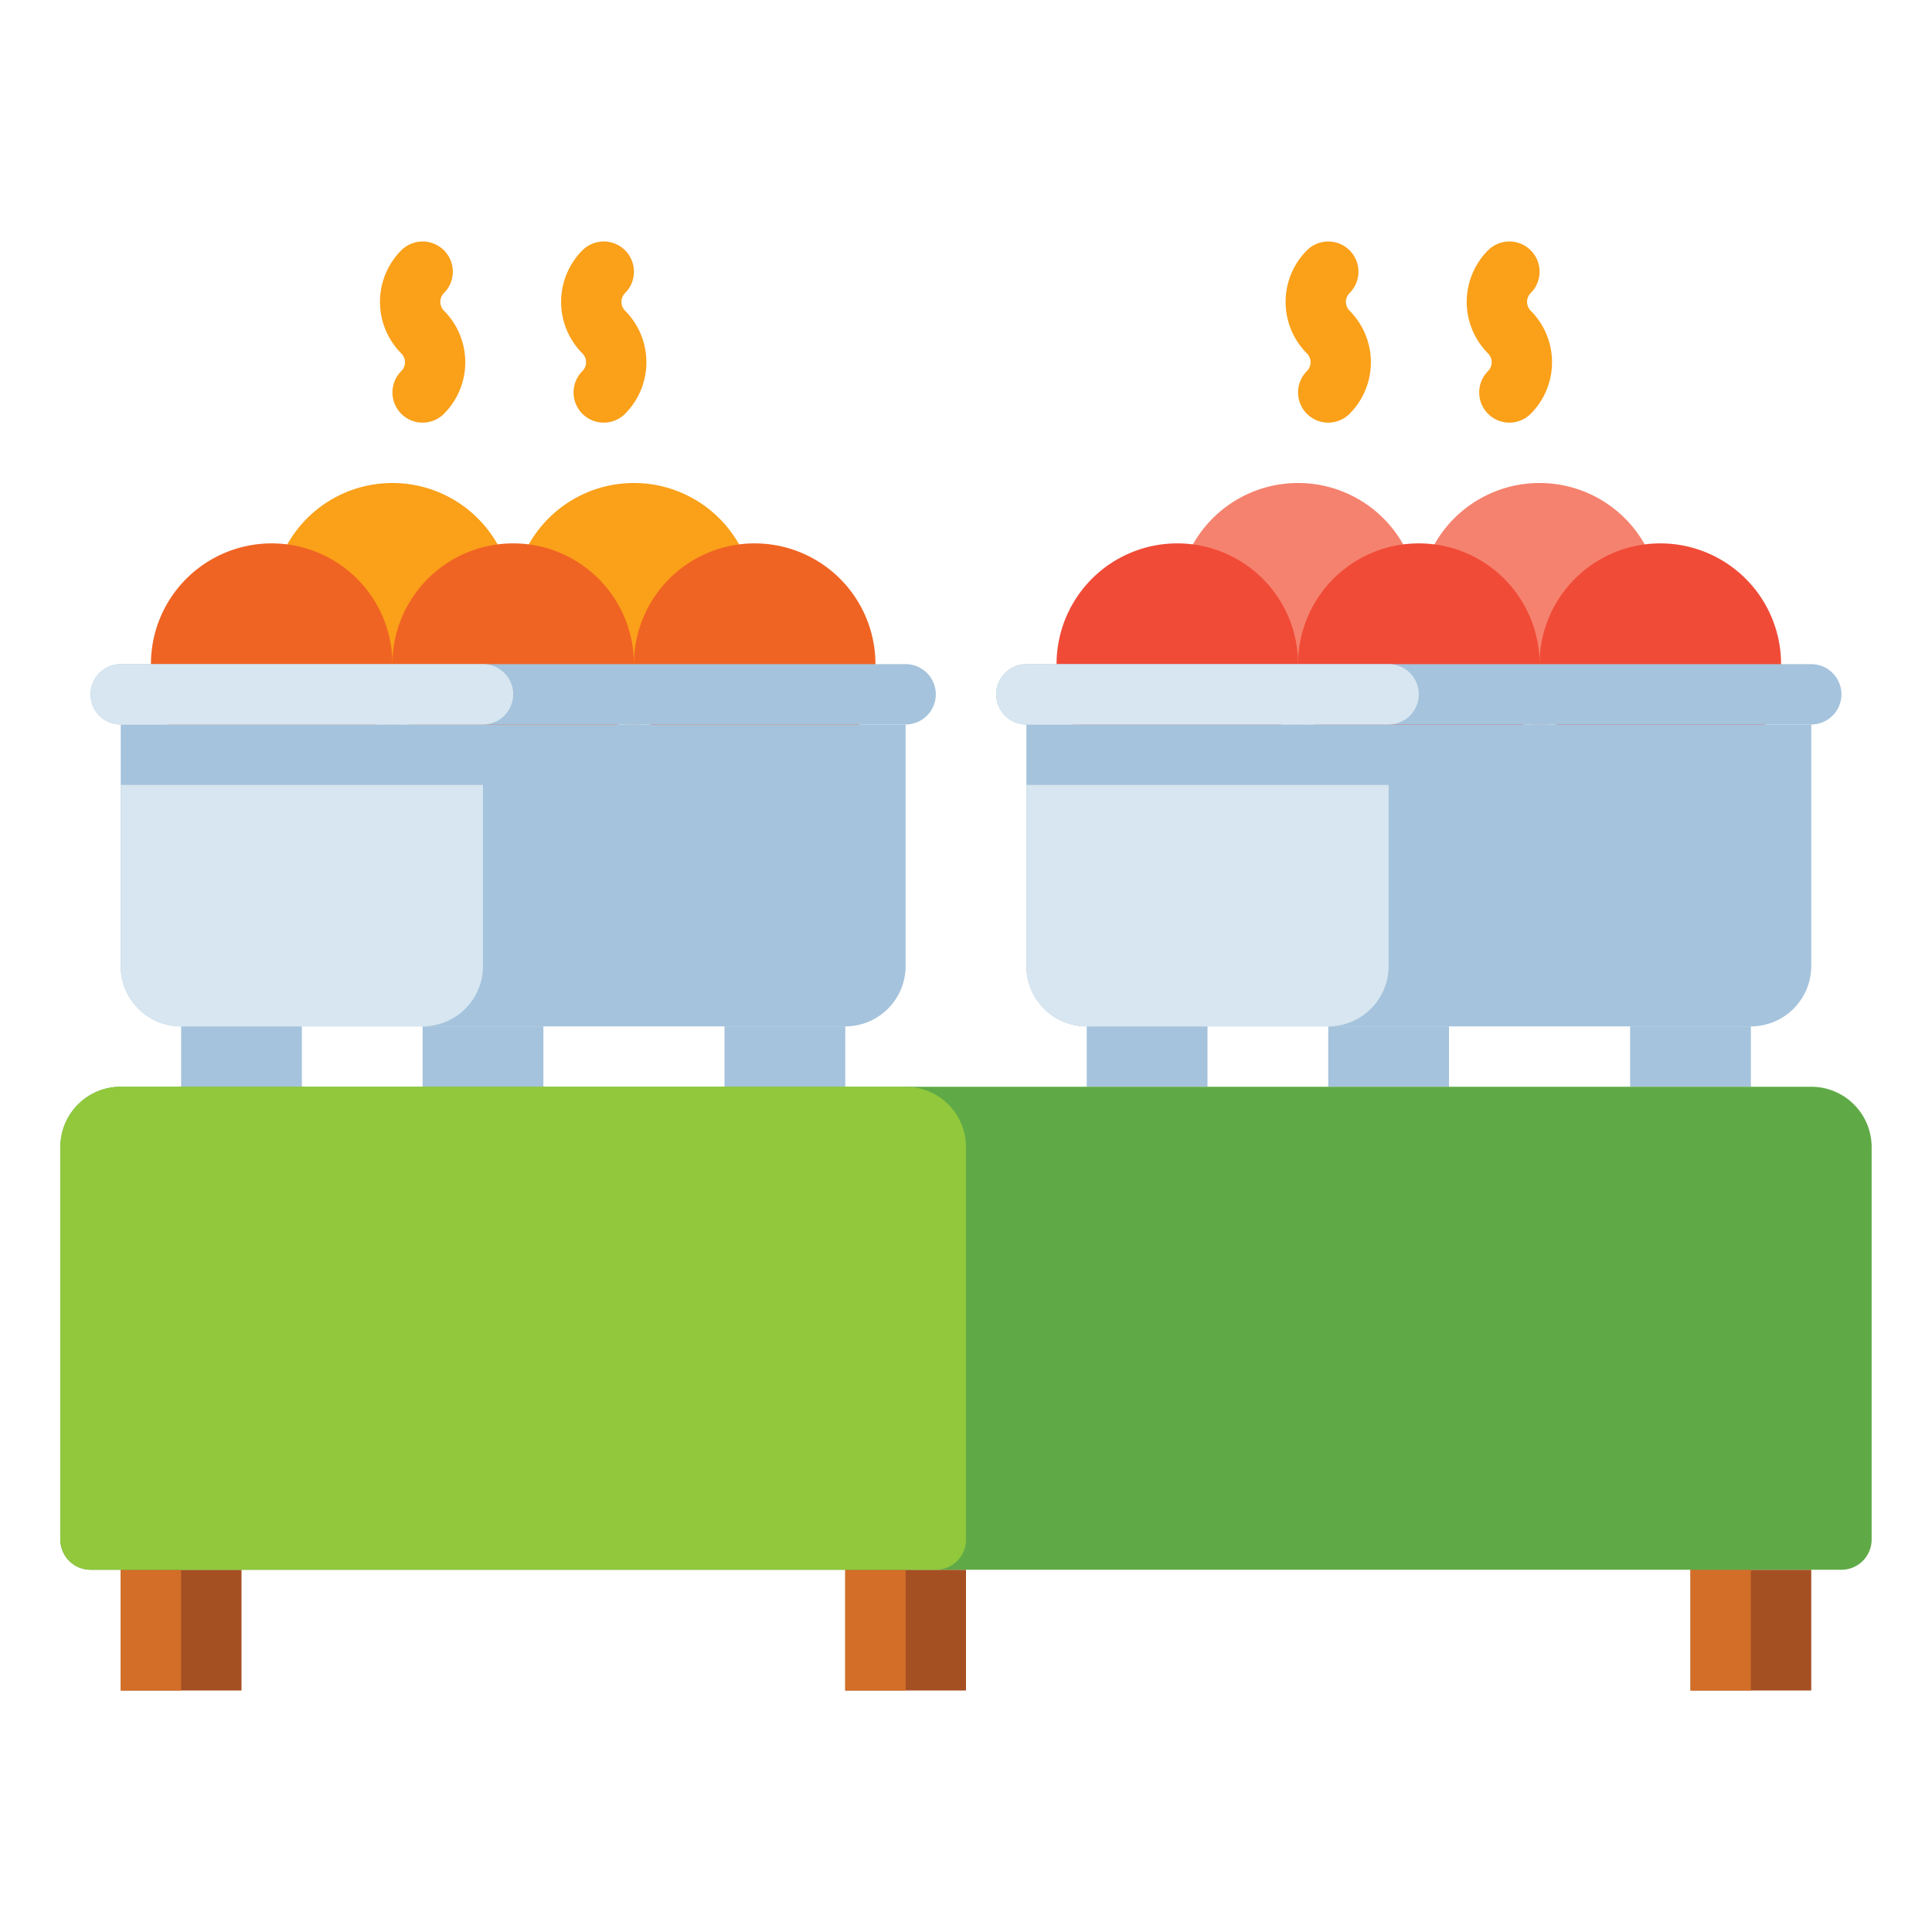
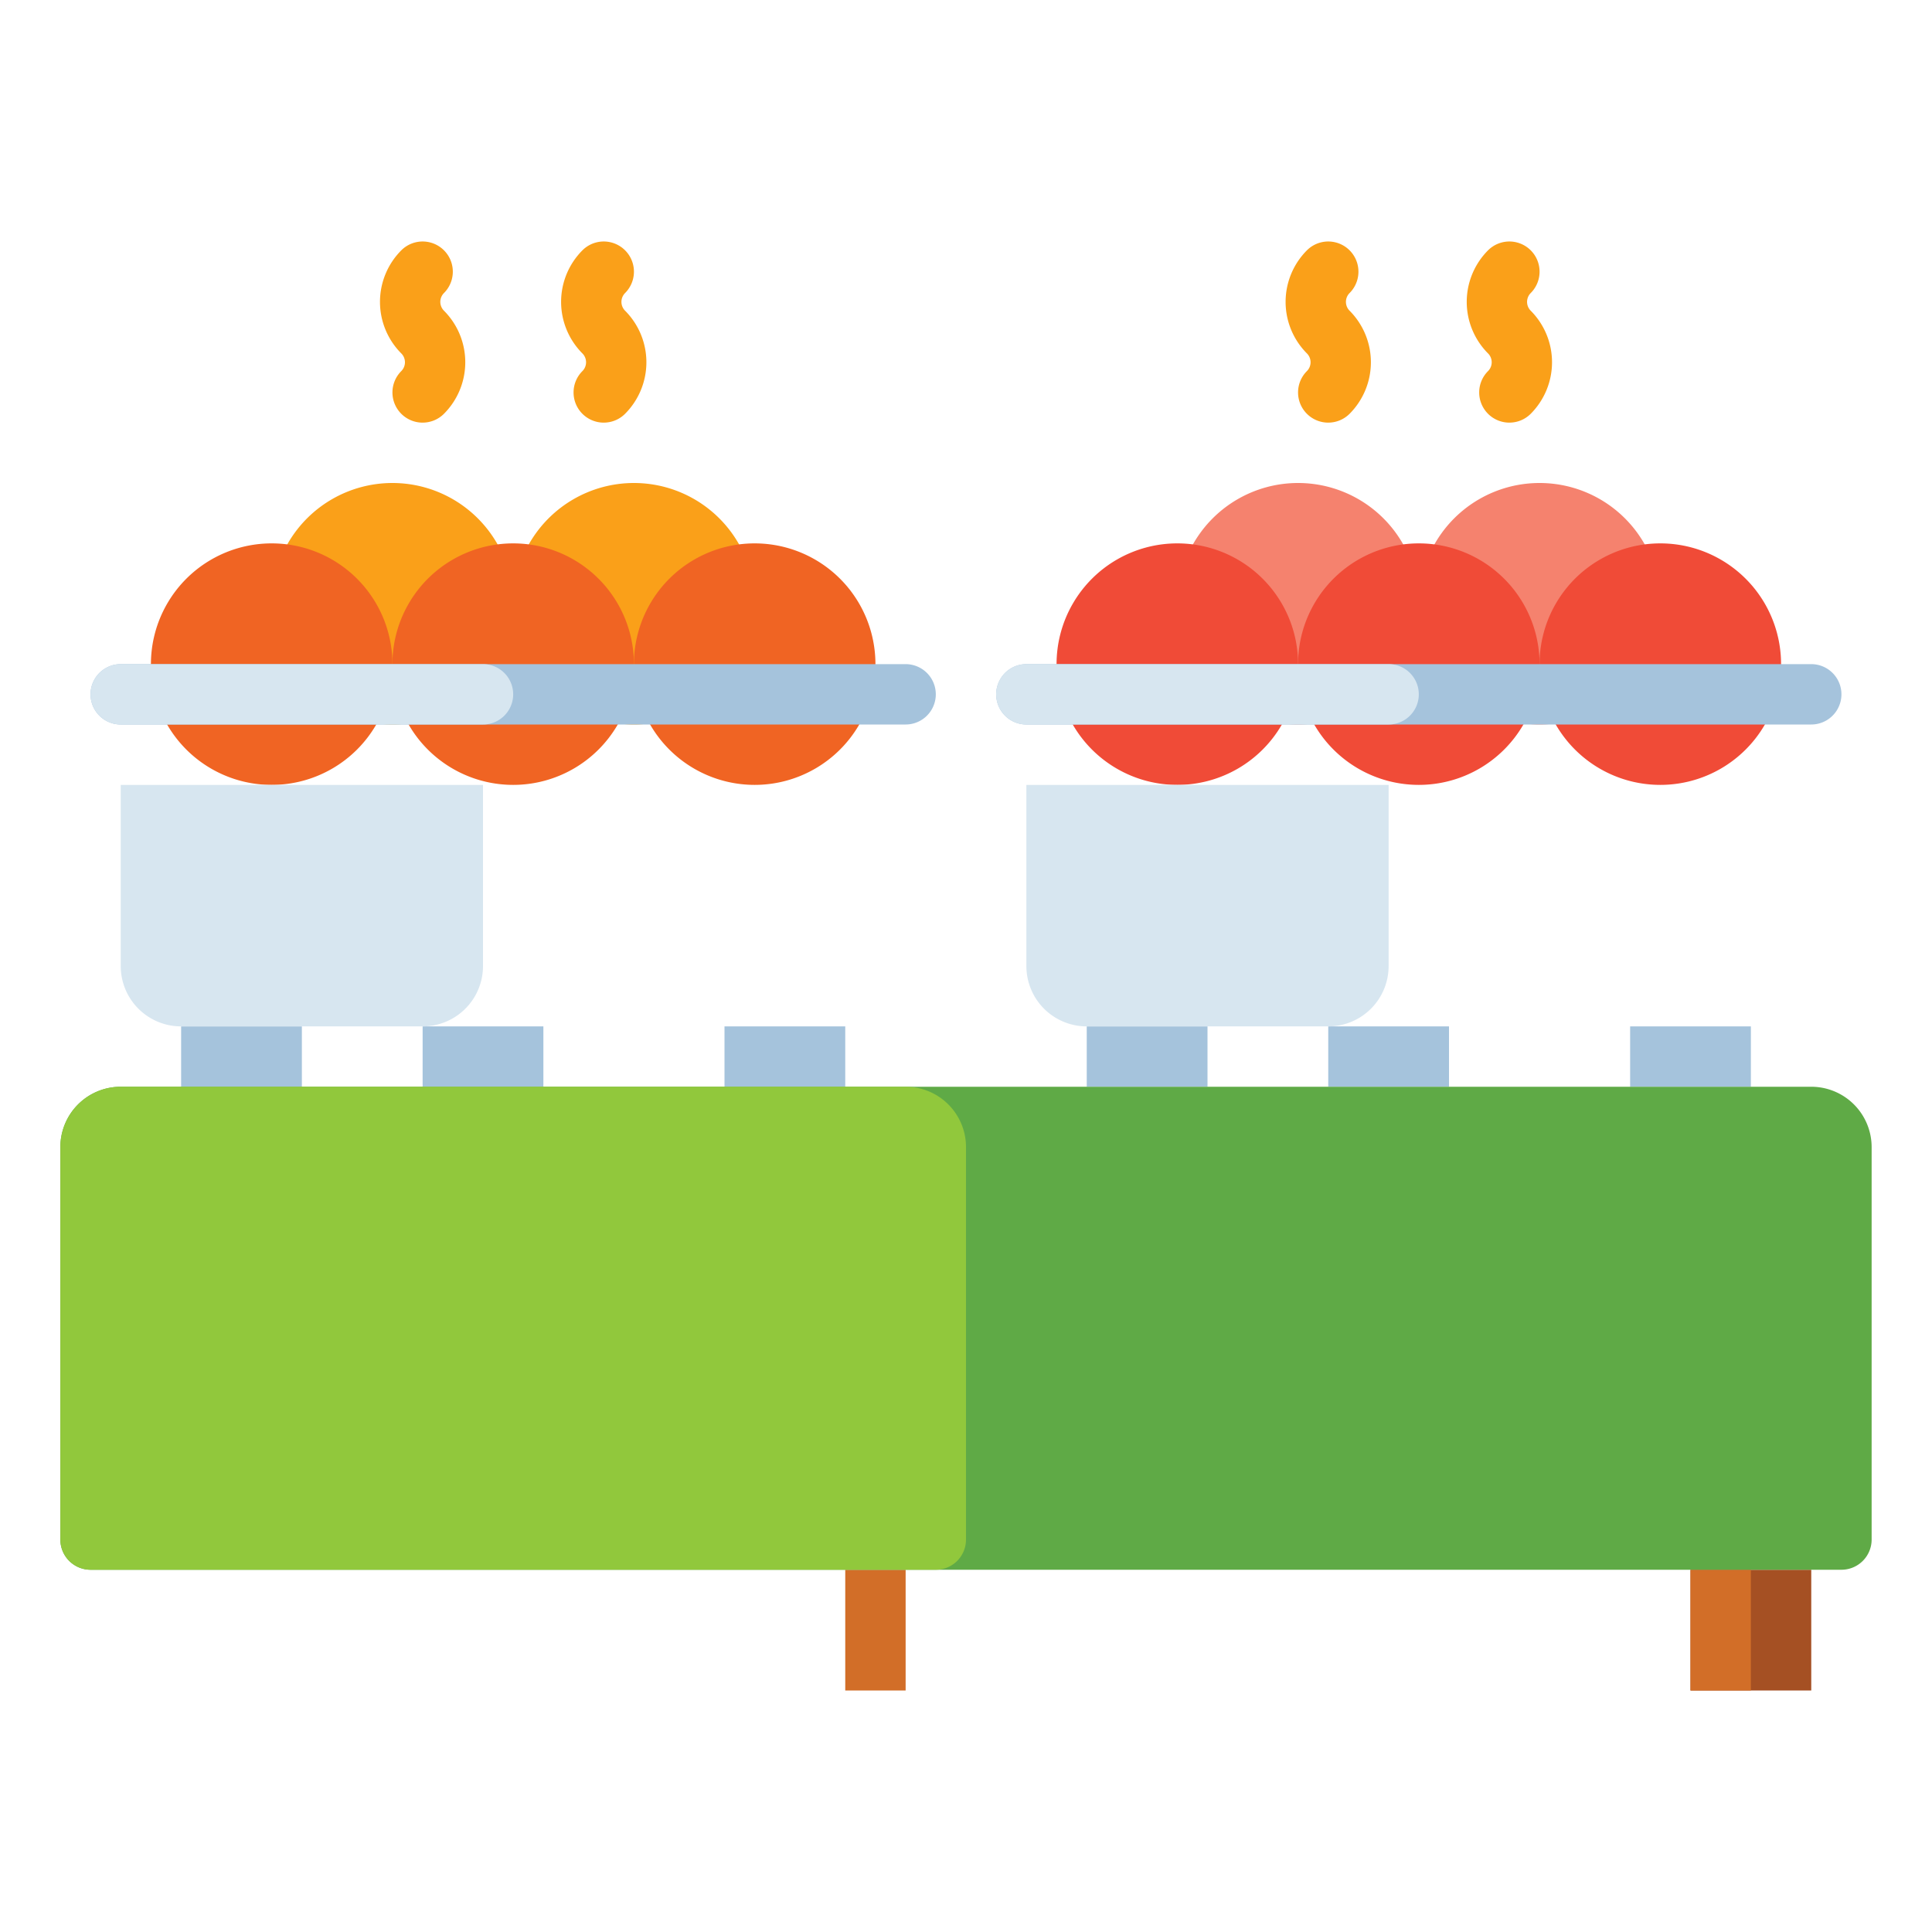
<svg xmlns="http://www.w3.org/2000/svg" width="122" height="122" fill="none">
  <path fill="#FAA019" d="M24.781 45.75a7.625 7.625 0 1 0 0-15.25 7.625 7.625 0 0 0 0 15.25" />
  <path fill="#FAA019" d="M40.031 45.75a7.625 7.625 0 1 0 0-15.25 7.625 7.625 0 0 0 0 15.25" />
  <path fill="#F06423" d="M17.156 49.563a7.625 7.625 0 1 0 0-15.25 7.625 7.625 0 0 0 0 15.25" />
  <path fill="#F06423" d="M32.406 49.563a7.625 7.625 0 1 0 0-15.25 7.625 7.625 0 0 0 0 15.25" />
  <path fill="#F06423" d="M47.656 49.563a7.625 7.625 0 1 0 0-15.25 7.625 7.625 0 0 0 0 15.25" />
  <path fill="#A5C3DC" d="M11.438 64.813h7.624v3.812h-7.625zM26.688 64.813h7.625v3.812h-7.626zM45.75 64.813h7.625v3.812H45.75z" />
-   <path fill="#A5C3DC" d="M53.375 64.813H11.438A3.81 3.81 0 0 1 7.624 61V45.75h49.563V61a3.81 3.81 0 0 1-3.813 3.813" />
  <path fill="#D7E6F0" d="M26.688 64.813h-15.25A3.81 3.81 0 0 1 7.624 61V49.563H30.5V61a3.81 3.81 0 0 1-3.812 3.813" />
  <path fill="#A5C3DC" d="M57.188 45.75H7.624a1.906 1.906 0 0 1 0-3.812h49.563a1.906 1.906 0 0 1 0 3.812" />
  <path fill="#D7E6F0" d="M30.5 45.75H7.625a1.906 1.906 0 0 1 0-3.812H30.5a1.906 1.906 0 0 1 0 3.812" />
  <path fill="#F5826E" d="M81.969 45.75a7.625 7.625 0 1 0 0-15.25 7.625 7.625 0 0 0 0 15.25" />
  <path fill="#F5826E" d="M97.219 45.75a7.625 7.625 0 1 0 0-15.25 7.625 7.625 0 0 0 0 15.25" />
  <path fill="#F04B37" d="M74.344 49.563a7.625 7.625 0 1 0 0-15.25 7.625 7.625 0 0 0 0 15.25" />
  <path fill="#F04B37" d="M89.594 49.563a7.625 7.625 0 1 0 0-15.25 7.625 7.625 0 0 0 0 15.25" />
  <path fill="#F04B37" d="M104.844 49.563a7.625 7.625 0 1 0 0-15.25 7.625 7.625 0 0 0 0 15.25" />
  <path fill="#A5C3DC" d="M68.625 64.813h7.625v3.812h-7.625zM83.875 64.813H91.5v3.812h-7.625zM102.938 64.813h7.624v3.812h-7.624z" />
-   <path fill="#A5C3DC" d="M110.562 64.813H68.625A3.81 3.81 0 0 1 64.813 61V45.75h49.562V61a3.813 3.813 0 0 1-3.813 3.813" />
  <path fill="#D7E6F0" d="M83.875 64.813h-15.25A3.81 3.81 0 0 1 64.813 61V49.563h22.874V61a3.81 3.81 0 0 1-3.812 3.813" />
  <path fill="#A5C3DC" d="M114.375 45.75H64.813a1.906 1.906 0 0 1 0-3.812h49.562a1.906 1.906 0 1 1 0 3.812" />
  <path fill="#D7E6F0" d="M87.688 45.75H64.811a1.906 1.906 0 0 1 0-3.812h22.876a1.906 1.906 0 0 1 0 3.812" />
-   <path fill="#A55023" d="M7.625 99.125h7.625v7.625H7.625z" />
-   <path fill="#D26E28" d="M7.625 99.125h3.813v7.625H7.624z" />
-   <path fill="#A55023" d="M53.375 99.125H61v7.625h-7.625z" />
+   <path fill="#D26E28" d="M7.625 99.125h3.813H7.624z" />
  <path fill="#D26E28" d="M53.375 99.125h3.813v7.625h-3.813z" />
  <path fill="#A55023" d="M106.75 99.125h7.625v7.625h-7.625z" />
  <path fill="#D26E28" d="M106.75 99.125h3.812v7.625h-3.812z" />
  <path fill="#5FAA46" d="M116.281 99.125H5.719a1.906 1.906 0 0 1-1.907-1.906V72.438a3.81 3.81 0 0 1 3.813-3.813h106.75a3.813 3.813 0 0 1 3.813 3.813v24.78a1.907 1.907 0 0 1-1.907 1.907" />
  <path fill="#91C83C" d="M59.094 99.125H5.719a1.906 1.906 0 0 1-1.907-1.906V72.438a3.81 3.81 0 0 1 3.813-3.813h49.563A3.81 3.81 0 0 1 61 72.438v24.78a1.906 1.906 0 0 1-1.906 1.907" />
  <path fill="#FAA019" d="M26.688 26.688a1.906 1.906 0 0 1-1.348-3.254.79.79 0 0 0 0-1.117 4.61 4.61 0 0 1 0-6.509 1.906 1.906 0 1 1 2.696 2.696.79.79 0 0 0 0 1.117 4.61 4.61 0 0 1 0 6.508 1.9 1.9 0 0 1-1.348.558M38.125 26.688a1.906 1.906 0 0 1-1.348-3.254.79.79 0 0 0 0-1.117 4.61 4.61 0 0 1 0-6.509 1.906 1.906 0 1 1 2.696 2.696.79.79 0 0 0 0 1.117 4.61 4.61 0 0 1 0 6.508 1.9 1.9 0 0 1-1.348.558M83.875 26.688a1.906 1.906 0 0 1-1.348-3.254.79.79 0 0 0 0-1.117 4.61 4.61 0 0 1 0-6.509 1.906 1.906 0 1 1 2.696 2.696.79.79 0 0 0 0 1.117 4.61 4.61 0 0 1 0 6.508 1.9 1.9 0 0 1-1.348.558M95.313 26.688a1.906 1.906 0 0 1-1.348-3.254.79.79 0 0 0 0-1.117 4.61 4.61 0 0 1 0-6.509 1.906 1.906 0 1 1 2.696 2.696.79.79 0 0 0 0 1.117 4.61 4.61 0 0 1 0 6.508 1.9 1.9 0 0 1-1.348.558" />
</svg>